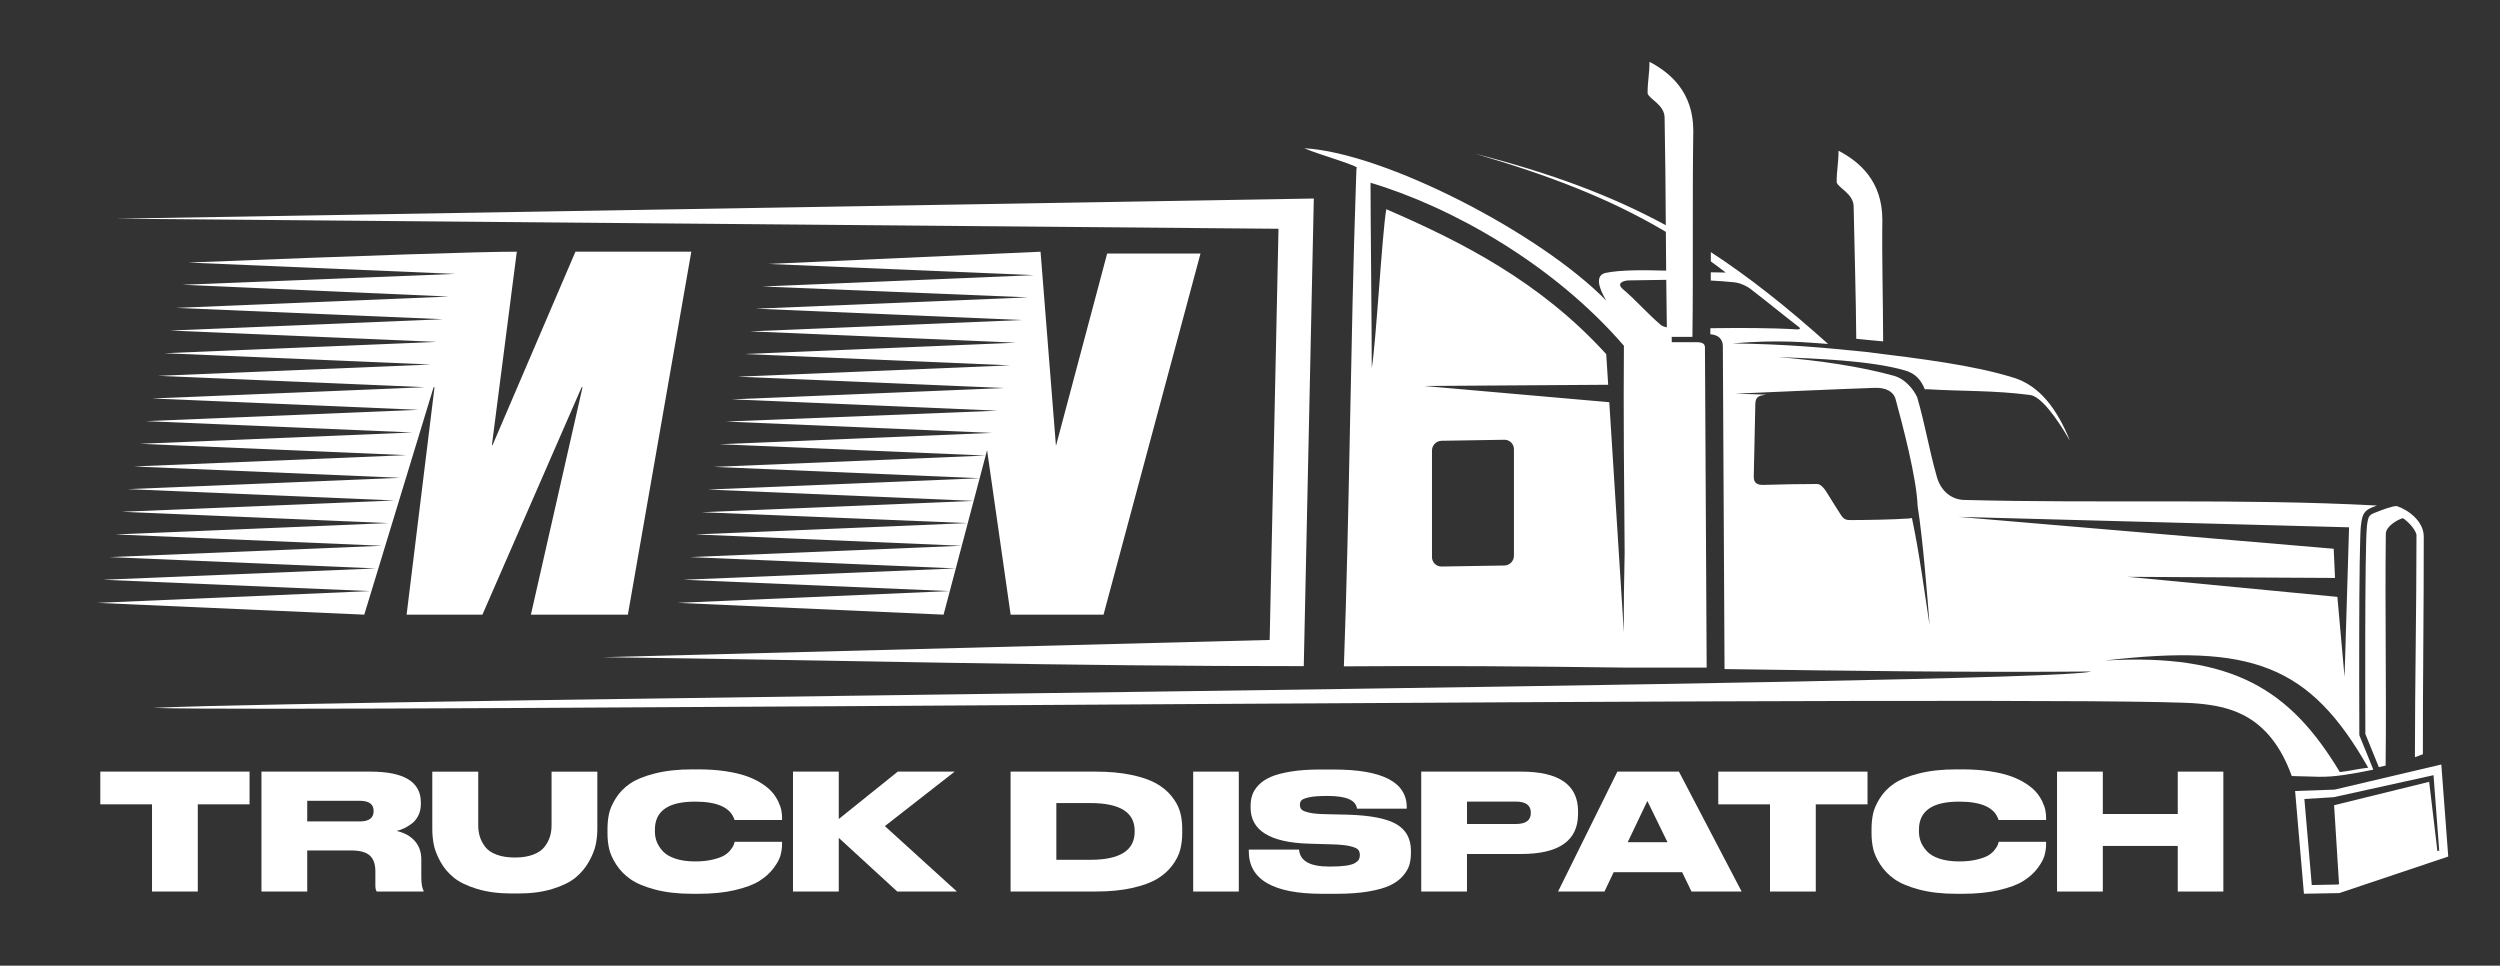
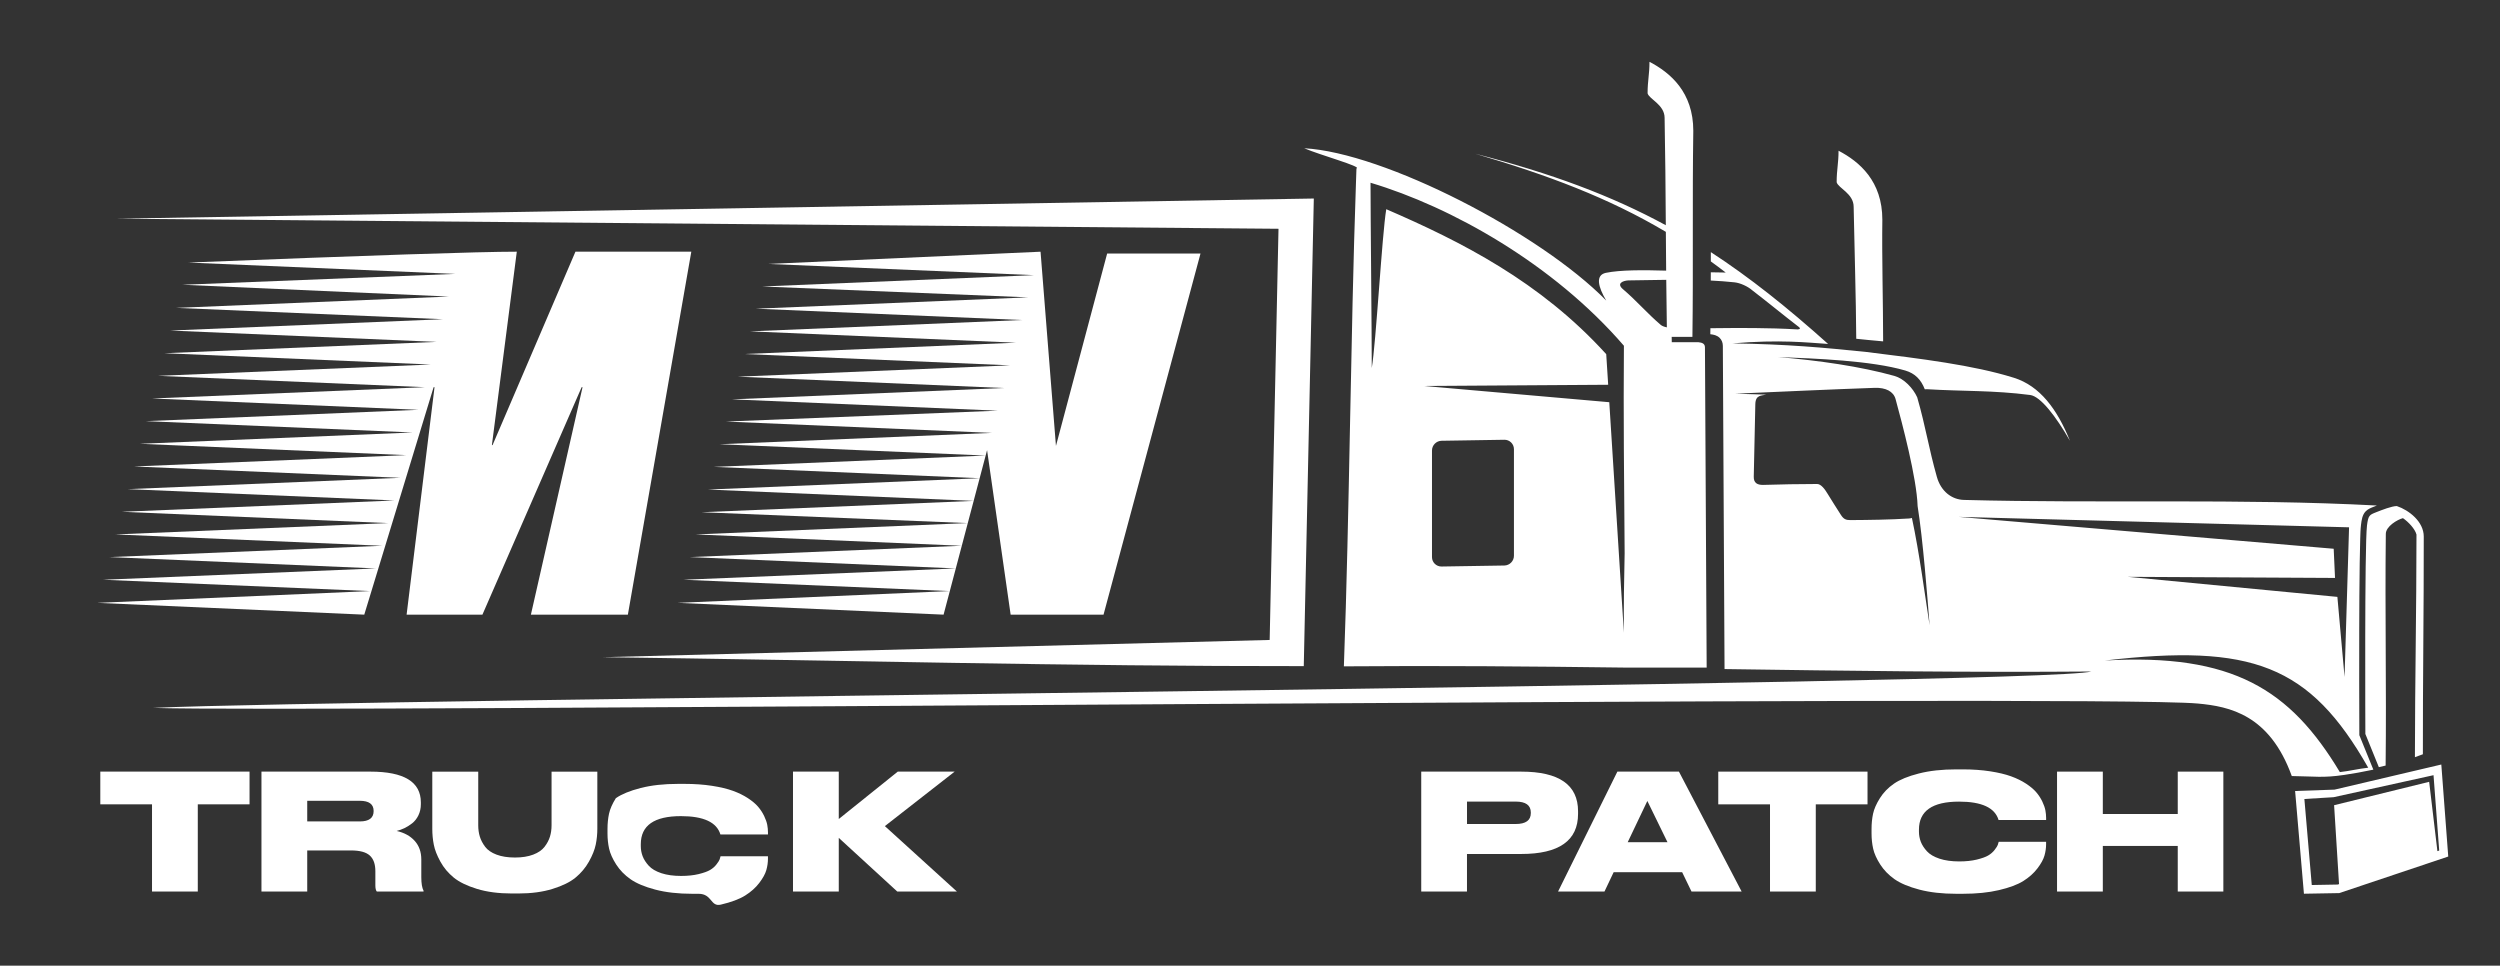
<svg xmlns="http://www.w3.org/2000/svg" id="Capa_1" x="0px" y="0px" viewBox="0 0 1165.01 450" style="enable-background:new 0 0 1165.01 450;" xml:space="preserve">
  <rect x="0" y="0" width="1165.01" height="450" fill="#333333" stroke="none" />
  <style type="text/css">	.st0{fill:#FFFFFF;}	.st1{fill-rule:evenodd;clip-rule:evenodd;fill:#FFFFFF;}</style>
  <g>
    <path class="st0" d="M70.84,415.46v-40.63H46.74v-15.25h69.55v15.25H92.17v40.63H70.84z" />
    <path class="st0" d="M143.17,396.31v19.15h-21.33v-55.88h50.77c15.67,0,23.51,4.78,23.51,14.35v0.83c0,1.9-0.38,3.63-1.13,5.18  c-0.75,1.55-1.74,2.8-2.97,3.76c-1.23,0.95-2.43,1.7-3.61,2.25c-1.18,0.55-2.37,0.98-3.57,1.28c3.55,0.8,6.36,2.34,8.41,4.62  c2.05,2.28,3.08,5.17,3.08,8.67v8.26c0,2.9,0.35,5.01,1.05,6.31v0.38h-21.78c-0.45-0.5-0.68-1.48-0.68-2.93V406  c0-3.3-0.86-5.75-2.59-7.32c-1.73-1.58-4.65-2.37-8.75-2.37H143.17z M143.17,373.18v9.61h24.48c4.31,0,6.46-1.6,6.46-4.81v-0.08  c0-3.15-2.15-4.73-6.46-4.73H143.17z" />
    <path class="st0" d="M201.45,386.25v-26.66h21.41v25.01c0,1.9,0.25,3.67,0.75,5.29c0.5,1.63,1.33,3.21,2.48,4.73  c1.15,1.53,2.92,2.74,5.29,3.64s5.25,1.35,8.6,1.35c3.3,0,6.13-0.45,8.49-1.35c2.35-0.9,4.12-2.11,5.29-3.64  c1.18-1.53,2.01-3.1,2.52-4.73c0.5-1.63,0.75-3.39,0.75-5.29v-25.01h21.33v26.66c0,2.5-0.25,4.96-0.75,7.36  c-0.5,2.4-1.55,5.03-3.15,7.89c-1.6,2.85-3.68,5.33-6.23,7.44s-6.13,3.87-10.74,5.29c-4.61,1.43-9.91,2.14-15.92,2.14h-3  c-6.21,0-11.64-0.71-16.3-2.14s-8.27-3.19-10.85-5.29c-2.58-2.1-4.66-4.59-6.23-7.47c-1.58-2.88-2.59-5.5-3.04-7.85  C201.68,391.25,201.45,388.8,201.45,386.25z" />
-     <path class="st0" d="M325.53,416.51h-2.93c-6.56,0-12.31-0.65-17.24-1.95s-8.78-2.92-11.53-4.84c-2.75-1.93-4.98-4.22-6.68-6.87  c-1.7-2.65-2.8-5.11-3.3-7.36c-0.5-2.25-0.75-4.61-0.75-7.06v-2.18c0-2.5,0.24-4.86,0.71-7.06c0.47-2.2,1.54-4.62,3.19-7.25  c1.65-2.63,3.84-4.88,6.57-6.76c2.73-1.88,6.58-3.46,11.57-4.73c4.98-1.28,10.8-1.92,17.46-1.92h2.93c4.66,0,8.92,0.3,12.81,0.9  c3.88,0.6,7.13,1.38,9.76,2.33c2.63,0.95,4.96,2.09,6.99,3.42c2.03,1.33,3.62,2.67,4.77,4.02c1.15,1.35,2.09,2.79,2.82,4.32  s1.2,2.89,1.43,4.09c0.22,1.2,0.34,2.38,0.34,3.53v0.98h-22.16c-1.7-5.71-7.84-8.56-18.4-8.56c-12.47,0-18.7,4.36-18.7,13.07v0.9  c0,1.65,0.29,3.23,0.86,4.73c0.58,1.5,1.53,2.98,2.85,4.43c1.33,1.45,3.28,2.6,5.86,3.46c2.58,0.85,5.64,1.28,9.2,1.28  c3.1,0,5.83-0.29,8.19-0.86c2.35-0.58,4.13-1.21,5.33-1.92c1.2-0.7,2.2-1.58,3-2.63c0.8-1.05,1.28-1.8,1.43-2.25  c0.15-0.45,0.3-0.95,0.45-1.5h22.08v1.2c0,1.7-0.25,3.44-0.75,5.22c-0.5,1.78-1.6,3.78-3.3,6.01c-1.7,2.23-3.89,4.18-6.57,5.86  c-2.68,1.68-6.46,3.09-11.34,4.24S331.94,416.51,325.53,416.51z" />
+     <path class="st0" d="M325.53,416.51h-2.93c-6.56,0-12.31-0.65-17.24-1.95s-8.78-2.92-11.53-4.84c-2.75-1.93-4.98-4.22-6.68-6.87  c-1.7-2.65-2.8-5.11-3.3-7.36c-0.5-2.25-0.75-4.61-0.75-7.06v-2.18c0-2.5,0.24-4.86,0.71-7.06c0.47-2.2,1.54-4.62,3.19-7.25  c2.73-1.88,6.58-3.46,11.57-4.73c4.98-1.28,10.8-1.92,17.46-1.92h2.93c4.66,0,8.92,0.3,12.81,0.9  c3.88,0.6,7.13,1.38,9.76,2.33c2.63,0.95,4.96,2.09,6.99,3.42c2.03,1.33,3.62,2.67,4.77,4.02c1.15,1.35,2.09,2.79,2.82,4.32  s1.2,2.89,1.43,4.09c0.22,1.2,0.34,2.38,0.34,3.53v0.98h-22.16c-1.7-5.71-7.84-8.56-18.4-8.56c-12.47,0-18.7,4.36-18.7,13.07v0.9  c0,1.65,0.29,3.23,0.86,4.73c0.58,1.5,1.53,2.98,2.85,4.43c1.33,1.45,3.28,2.6,5.86,3.46c2.58,0.85,5.64,1.28,9.2,1.28  c3.1,0,5.83-0.29,8.19-0.86c2.35-0.58,4.13-1.21,5.33-1.92c1.2-0.7,2.2-1.58,3-2.63c0.8-1.05,1.28-1.8,1.43-2.25  c0.15-0.45,0.3-0.95,0.45-1.5h22.08v1.2c0,1.7-0.25,3.44-0.75,5.22c-0.5,1.78-1.6,3.78-3.3,6.01c-1.7,2.23-3.89,4.18-6.57,5.86  c-2.68,1.68-6.46,3.09-11.34,4.24S331.94,416.51,325.53,416.51z" />
    <path class="st0" d="M390.87,415.46h-21.33v-55.88h21.33v22.08l27.49-22.08h26.51l-32.52,25.39l33.57,30.49h-27.79l-27.26-25.01  V415.46z" />
-     <path class="st0" d="M470.93,415.46v-55.88h39.66c6.21,0,11.72,0.5,16.52,1.5c4.81,1,8.69,2.33,11.64,3.98  c2.95,1.65,5.37,3.66,7.25,6.01c1.88,2.35,3.17,4.73,3.87,7.13s1.05,5.01,1.05,7.81v2.25c0,2.75-0.31,5.33-0.94,7.74  c-0.63,2.4-1.85,4.83-3.68,7.29c-1.83,2.45-4.18,4.54-7.06,6.27c-2.88,1.73-6.76,3.14-11.64,4.24c-4.88,1.1-10.53,1.65-16.94,1.65  H470.93z M492.26,374.23v26.44h15.85c13.77,0,20.65-4.36,20.65-13.07v-0.45c0-8.61-6.88-12.92-20.65-12.92H492.26z" />
-     <path class="st0" d="M577.28,359.58v55.88h-21.25v-55.88H577.28z" />
-     <path class="st0" d="M622.87,416.51h-6.83c-22.73,0-34.1-6.61-34.1-19.83v-0.75h23.43c0.4,5.26,5.06,7.89,13.97,7.89h0.68  c2.85,0,5.23-0.14,7.14-0.41c1.9-0.27,3.3-0.68,4.21-1.2c0.9-0.53,1.51-1.08,1.84-1.65c0.33-0.58,0.49-1.24,0.49-1.99v-0.08  c0-1.05-0.26-1.89-0.79-2.52c-0.53-0.63-1.78-1.18-3.75-1.65c-1.98-0.47-4.84-0.76-8.6-0.86l-10.37-0.3  c-18.28-0.5-27.41-6.11-27.41-16.82v-0.68c0-1.95,0.27-3.72,0.83-5.3c0.55-1.58,1.55-3.12,3-4.62c1.45-1.5,3.35-2.75,5.71-3.76  c2.35-1,5.45-1.81,9.28-2.44c3.83-0.63,8.27-0.94,13.33-0.94h6.68c22.63,0,33.95,5.88,33.95,17.65v0.6h-23.21  c-0.45-3.96-4.96-5.93-13.52-5.93h-0.75c-3.51,0-6.21,0.21-8.11,0.64c-1.9,0.43-3.08,0.9-3.53,1.43c-0.45,0.53-0.68,1.21-0.68,2.07  v0.08c0,0.85,0.26,1.55,0.79,2.1c0.53,0.55,1.71,1.04,3.57,1.46c1.85,0.43,4.46,0.66,7.81,0.71l10.06,0.23  c10.56,0.3,18.13,1.76,22.68,4.39c4.56,2.63,6.83,6.77,6.83,12.43v1.05c0,2.05-0.25,3.92-0.75,5.6c-0.5,1.68-1.5,3.38-3,5.11  s-3.49,3.18-5.97,4.36c-2.48,1.18-5.83,2.13-10.06,2.85C633.47,416.15,628.53,416.51,622.87,416.51z" />
    <path class="st0" d="M708.86,397.96h-25.24v17.5H662.3v-55.88h46.57c17.67,0,26.51,6.16,26.51,18.48v1.2  C735.38,391.73,726.54,397.96,708.86,397.96z M683.63,373.55v10.44h22.68c4.71,0,7.06-1.7,7.06-5.11v-0.23  c0-3.4-2.35-5.11-7.06-5.11H683.63z" />
    <path class="st0" d="M788.25,415.46l-4.36-9.01h-31.92l-4.28,9.01h-21.63l27.64-55.88h28.69l29.22,55.88H788.25z M777.06,392.48  l-9.39-19.23l-9.16,19.23H777.06z" />
    <path class="st0" d="M824.83,415.46v-40.63h-24.11v-15.25h69.55v15.25h-24.11v40.63H824.83z" />
    <path class="st0" d="M914.58,416.51h-2.93c-6.56,0-12.31-0.65-17.24-1.95s-8.78-2.92-11.53-4.84c-2.75-1.93-4.98-4.22-6.68-6.87  c-1.7-2.65-2.8-5.11-3.3-7.36c-0.5-2.25-0.75-4.61-0.75-7.06v-2.18c0-2.5,0.24-4.86,0.71-7.06c0.47-2.2,1.54-4.62,3.19-7.25  c1.65-2.63,3.84-4.88,6.57-6.76c2.73-1.88,6.58-3.46,11.57-4.73c4.98-1.28,10.8-1.92,17.46-1.92h2.93c4.66,0,8.92,0.3,12.81,0.9  c3.88,0.6,7.13,1.38,9.76,2.33c2.63,0.95,4.96,2.09,6.99,3.42c2.03,1.33,3.62,2.67,4.77,4.02c1.15,1.35,2.09,2.79,2.82,4.32  s1.2,2.89,1.43,4.09c0.22,1.2,0.34,2.38,0.34,3.53v0.98h-22.16c-1.7-5.71-7.84-8.56-18.4-8.56c-12.47,0-18.7,4.36-18.7,13.07v0.9  c0,1.65,0.29,3.23,0.86,4.73c0.58,1.5,1.53,2.98,2.85,4.43c1.33,1.45,3.28,2.6,5.86,3.46c2.58,0.85,5.64,1.28,9.2,1.28  c3.1,0,5.83-0.29,8.19-0.86c2.35-0.58,4.13-1.21,5.33-1.92c1.2-0.7,2.2-1.58,3-2.63c0.8-1.05,1.28-1.8,1.43-2.25  c0.15-0.45,0.3-0.95,0.45-1.5h22.08v1.2c0,1.7-0.25,3.44-0.75,5.22c-0.5,1.78-1.6,3.78-3.3,6.01c-1.7,2.23-3.89,4.18-6.57,5.86  c-2.68,1.68-6.46,3.09-11.34,4.24S920.99,416.51,914.58,416.51z" />
    <path class="st0" d="M958.59,415.46v-55.88h21.33v19.75h34.92v-19.75h21.25v55.88h-21.25v-21.25h-34.92v21.25H958.59z" />
  </g>
  <g>
    <path class="st0" d="M322.15,117.3l-29.56,169.13H247.4l24.07-106h-0.42l-46.24,106h-35.33l13.01-105.99l-0.42-0.01l-32.32,106  l-124.42-5.49l127.11-5.49l-124.37-5.28l127.11-5.28l-124.16-5.28l127.11-5.28l-124.37-5.28l127.11-5.28L56.74,238.5l127.11-5.28  l-124.37-5.28l127.11-5.28l-124.16-5.28l126.9-5.28l-124.16-5.28l127.11-5.28l-124.37-5.28l127.11-5.28l-124.16-5.28L198,180.43  l-124.37-5.28l127.11-5.28L76.58,164.6l126.9-5.28l-124.16-5.28l127.11-5.28l-124.37-5.28l127.11-5.28l-124.16-5.49l127.11-5.07  l-124.37-5.28c84.74-3.38,135.77-5.07,153.08-5.07l-11.61,90.16l0.32-0.05l38.62-90.11H322.15z" />
  </g>
  <g>
    <path class="st0" d="M559.44,118.14l-45.19,168.29h-43.29l-10.98-76.65l-20.27,76.65l-123.95-5.49l126.69-5.49l-123.95-5.28  l126.9-5.28l-123.95-5.28l126.69-5.28l-123.95-5.28l126.69-5.28l-123.95-5.07l126.9-5.28l-123.95-5.28l126.69-5.28l-123.95-5.28  l126.69-5.28l-123.95-5.28l126.9-5.28l-123.95-5.28l126.69-5.07l-123.94-5.28l126.69-5.28l-123.95-5.28l126.9-5.28l-123.95-5.28  l126.69-5.28l-123.95-5.28l126.69-5.28l-123.95-5.28l126.9-5.28l-123.95-5.07l126.69-5.28L358.01,123l126.89-5.7l7.18,90.5  l23.86-89.66H559.44z" />
  </g>
  <g>
    <path class="st1" d="M71.33,329.88c64.37,2.35,905.1-6.41,952.88-2.03c14.83,1.36,33.44,5.22,43.77,33.79  c11.02,0.15,14.39,0.95,24.46-0.53c3.79-0.55,8.52-1.38,13.55-2.45l-6.53-16.07v-0.54c-0.07-16.33-0.09-32.66-0.05-48.99  c0.03-10.22,0.07-20.44,0.22-30.65c0.05-3.76,0.12-7.52,0.24-11.28c0.07-2.13,0.11-4.46,0.37-6.58c0.27-2.17,0.58-4.62,2.17-6.26  c1.08-1.11,2.48-1.63,3.88-2.18c0.41-0.16,0.87-0.34,1.35-0.53c-63.82-3.39-128.66-0.89-192.42-2.61  c-5.72-0.15-10.74-4.01-12.63-10.72c-3.96-14.07-5.1-22.88-9.12-36.93c-0.01-0.04-0.02-0.08-0.03-0.13  c-1.95-4.32-6.14-8.74-10.65-10.01c-15.82-4.43-35.45-7.23-54.23-8.79c17.27,0.68,43.45,1.62,59.31,6.28  c4.58,1.35,7.36,4.27,9.08,8.73c0.41-0.04,0.8-0.04,1.13-0.02c16.21,1.01,30.82,0.46,47.97,2.69c4.83,0.62,11.96,9.86,18.55,21.33  c-5.93-14.67-13.96-25.56-26.14-29.36c-18.95-5.92-43.34-8.87-68.6-12c-20.22-2.08-36.86-3.63-62.54-4.02  c22.26-1.88,34.97-0.37,44.58,0.26c-19.04-17.05-36.56-31.02-54.64-42.79c-0.01,1.44-0.01,2.88-0.01,4.33  c2.32,1.67,4.63,3.4,6.95,5.19c-2.15-0.01-4.5-0.05-6.96-0.12c-0.01,1.28-0.01,2.56-0.02,3.84c3.68,0.18,7.36,0.44,11.01,0.83  c2.78,0.28,6.31,1.94,8.34,3.73c7.18,5.5,14.69,11.71,21.86,17.21c0.62,0.55,0.38,0.94-0.67,1.01c-14.13-0.81-27.1-0.71-40.71-0.56  c-0.01,0.93-0.02,1.86-0.04,2.8c1.58,0.17,3.09,0.51,4.3,1.65c1.05,1.01,1.53,2.34,1.54,3.77l0.79,150.62  c57.04,0.83,114.06,1.61,170.96,1.14C953.78,319.13,160.09,325.68,71.33,329.88z M899.2,291.35c-1.95-12.5-4.76-33.78-8.24-49.99  c-0.44,0.14-0.91,0.23-1.37,0.26c-8.72,0.56-18.68,0.69-27.39,0.74c-1.91,0.01-3.07-0.42-4.34-2.43c-2.08-3.31-4.22-6.56-6.24-9.91  c-1.22-2.03-3-4.49-4.84-4.48c-8.43,0.04-16.83,0.14-25.26,0.43c-2.64,0-4.32-0.93-4.26-3.82c0.23-10.57,0.53-23.2,0.73-33.78  c0.09-4.45,2.87-3.92,5.06-4.47c-3.82-0.2-10.57-0.25-14.39-0.44c20.37-0.89,44.54-2.01,64.91-2.72c5.18-0.18,8.79,1.65,9.77,5.22  c3.06,11.21,9.87,36.81,10.28,49.9C896.12,251.53,898.11,277.48,899.2,291.35z M1094.67,245.73l-2.1,69.74l-3.34-37.32l-97.63-9.35  l96.53,0.52l-0.62-13.6l-174.8-14.86L1094.67,245.73z M980.83,307.81c68.5-7.93,95.48,1.96,122.77,49.94  c-4.51,0.48-8.72,1.56-13.22,2.05C1067.26,321.32,1040.5,304.34,980.83,307.81z M1069.53,368.61l4.11,47.87l16.45-0.29l50.8-17.04  l-3.23-42.88l-49.76,11.7L1069.53,368.61z M1073.85,372.33l13.62-0.83l46.56-10.26l2.65,35.12l-0.84,0.28l-3.84-32.31l-44.3,10.9  l2.3,36.77l-0.61,0.2l-12.1,0.22L1073.85,372.33z M1102.27,342.03l6.28,15.47c1.05-0.23,2.1-0.48,3.16-0.74  c0.42-37.38-0.34-70.52,0.09-107.97c0-3.47,5.34-6.64,7.98-7.33c2.49,1.71,5.59,4.93,6.31,7.64c0,34.68-0.71,69.08-0.73,103.75  c1.28-0.43,2.52-0.9,3.71-1.36c-0.06-33.08,0.47-68.37,0.41-101.47c0-6.86-6.78-12.25-12.55-14.19c-2.31-0.01-6.96,1.82-9.62,2.87  c-3.16,1.24-3.69,1.46-4.28,6.17C1101.86,254.3,1102.27,342.03,1102.27,342.03z M855.89,84.93c0.73,2.74,7.92,5.24,7.92,11.45  c0.37,18.96,1.08,42.57,1.21,61.49c1.8,0.18,3.6,0.36,5.42,0.55c2.38,0.24,4.74,0.46,7.11,0.66c-0.01-17.45-0.62-39.62-0.37-56.68  c0-18.01-10.66-27.06-20.41-32.16C856.77,76.11,855.89,79.05,855.89,84.93z M631.89,85.05c-2.54,72.65-2.98,153.25-5.64,225.47  c43.61-0.36,87.32,0.01,131.05,0.58v0.01h0.83l1.41,0.01v-0.01h35.77l-0.8-149.24c-0.01-1.83-1.44-2.21-3-2.39h-12.46  c-0.01-0.84-0.03-1.67-0.04-2.5h9.66c0.43-31.57-0.07-64.5,0.41-96.01c0-18.01-10.67-27.07-20.42-32.16  c0,5.87-0.88,8.81-0.88,14.68c0.73,2.75,7.93,5.25,7.93,11.46c0.32,16.69,0.45,33.35,0.56,50c-25.42-13.8-53.32-24.19-88.84-33.32  c34,9.99,62.2,20.59,88.86,36.41c0.05,6.03,0.09,12.05,0.14,18.08c-10.89-0.33-21.46-0.34-28.07,1.02  c-4.93,1.02-3.73,6.42,0.15,12.93c-30.89-31.56-103.62-69.01-140.75-70.98c7.46,3.19,27.11,8.61,24.35,9.39  C632.04,80.68,631.96,82.87,631.89,85.05z M756.35,134.8c-3.18-2.67-0.2-3.96,2.39-4.13c5.91-0.09,11.83-0.22,17.74-0.27  c0.07,7.38,0.15,14.76,0.28,22.15c-1.17-0.25-2.25-0.62-2.84-1.15C767.59,146.02,762.68,140.18,756.35,134.8z M667.31,209.94  c0-2.46,2.01-4.5,4.47-4.54l29.25-0.47c2.46-0.04,4.47,1.93,4.47,4.39v49.67c0,2.46-2.01,4.5-4.47,4.54l-29.25,0.47  c-2.46,0.04-4.47-1.93-4.47-4.39V209.94z M638.67,85.16c37.59,11.21,85.14,37.77,118.08,75.96c-0.27,31.55,0.09,64.26,0.34,96.65  c-0.29,12.22-0.46,24.54-0.35,37.09c-2.27-35.63-4.53-71.66-6.81-107.43l-86.29-7.56l85.78-0.57c-0.3-4.76-0.6-9.51-0.91-14.26  c-30.74-33.87-67.65-52.47-102.5-67.55c-1.95,11.36-4.79,62.65-6.76,74.01C639.26,156.24,638.67,100.44,638.67,85.16z" />
    <path class="st1" d="M591.67,298.22l-310.8,8.03c108.64,1.4,218.37,4.28,326.69,4.17l4.68-217.91L54.2,101.91l541.59,4.7  l-0.3,13.84l-0.68,31.98l-0.35,16.29l-1.3,60.11L592.81,245l-0.41,18.99L591.67,298.22z" />
  </g>
  <polyline class="st0" points="287.54,263.99 287.13,245 286.79,228.83 285.49,168.72 285.13,152.43 284.45,120.45 " />
</svg>